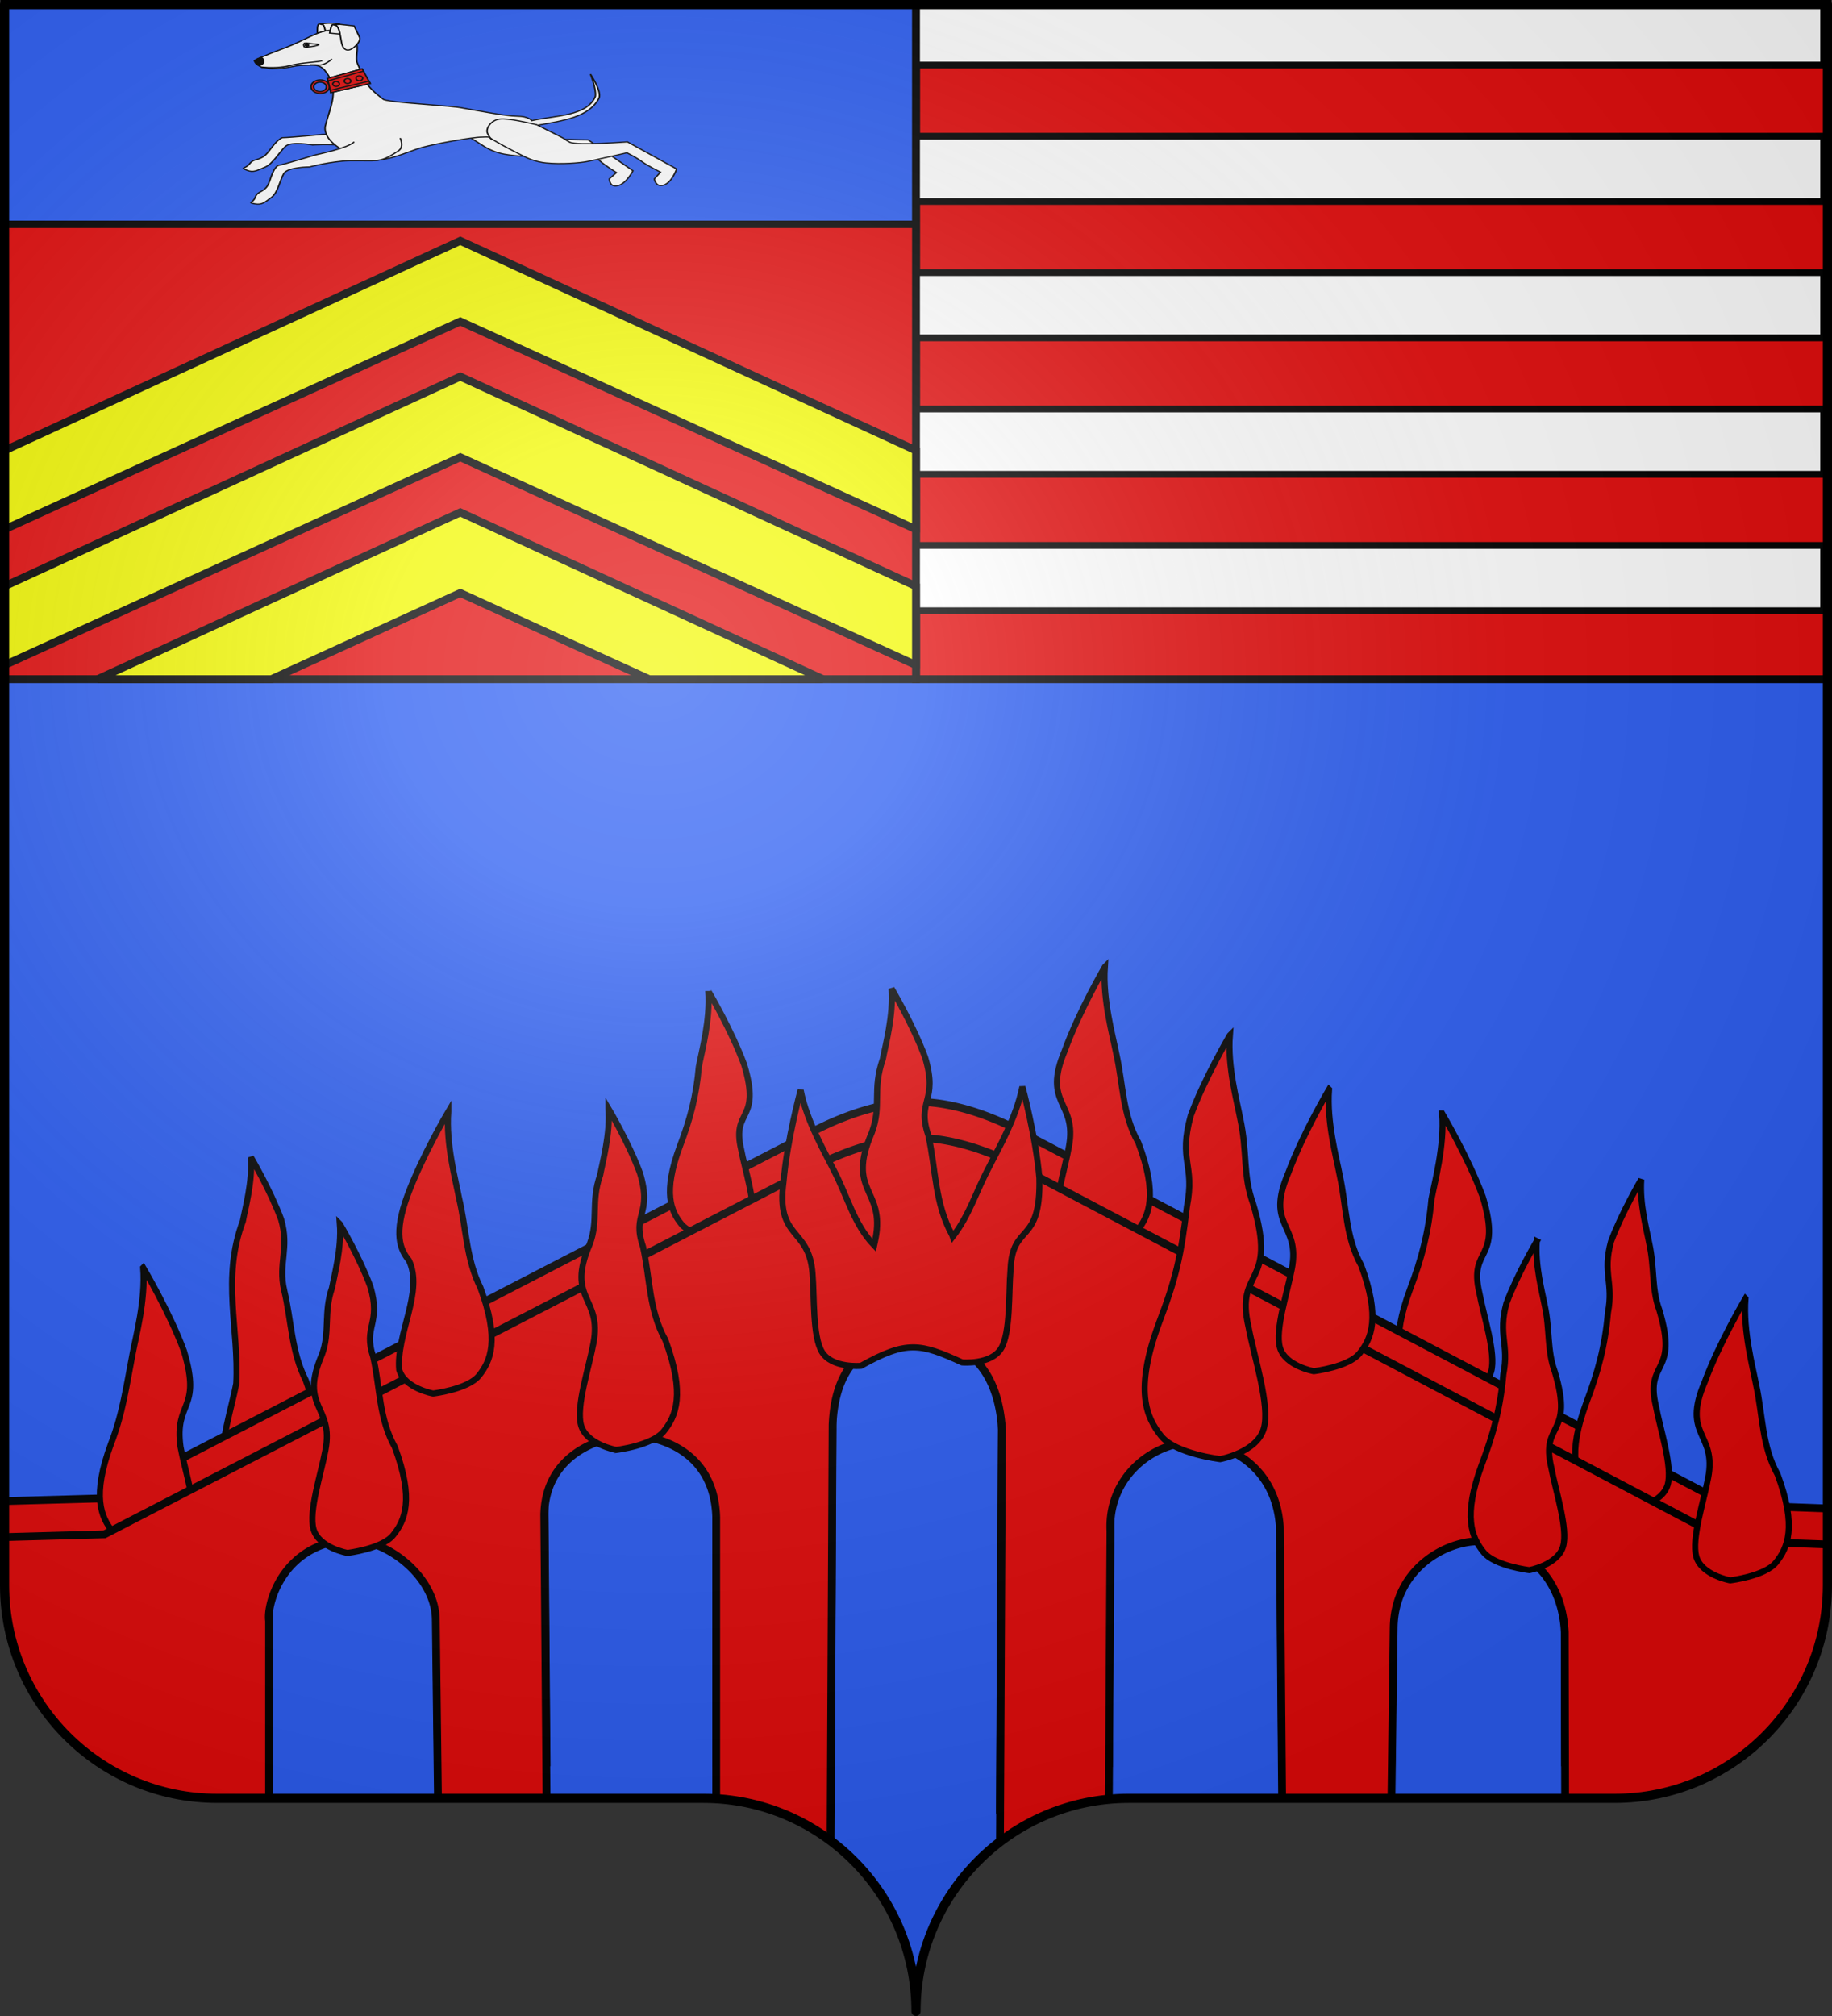
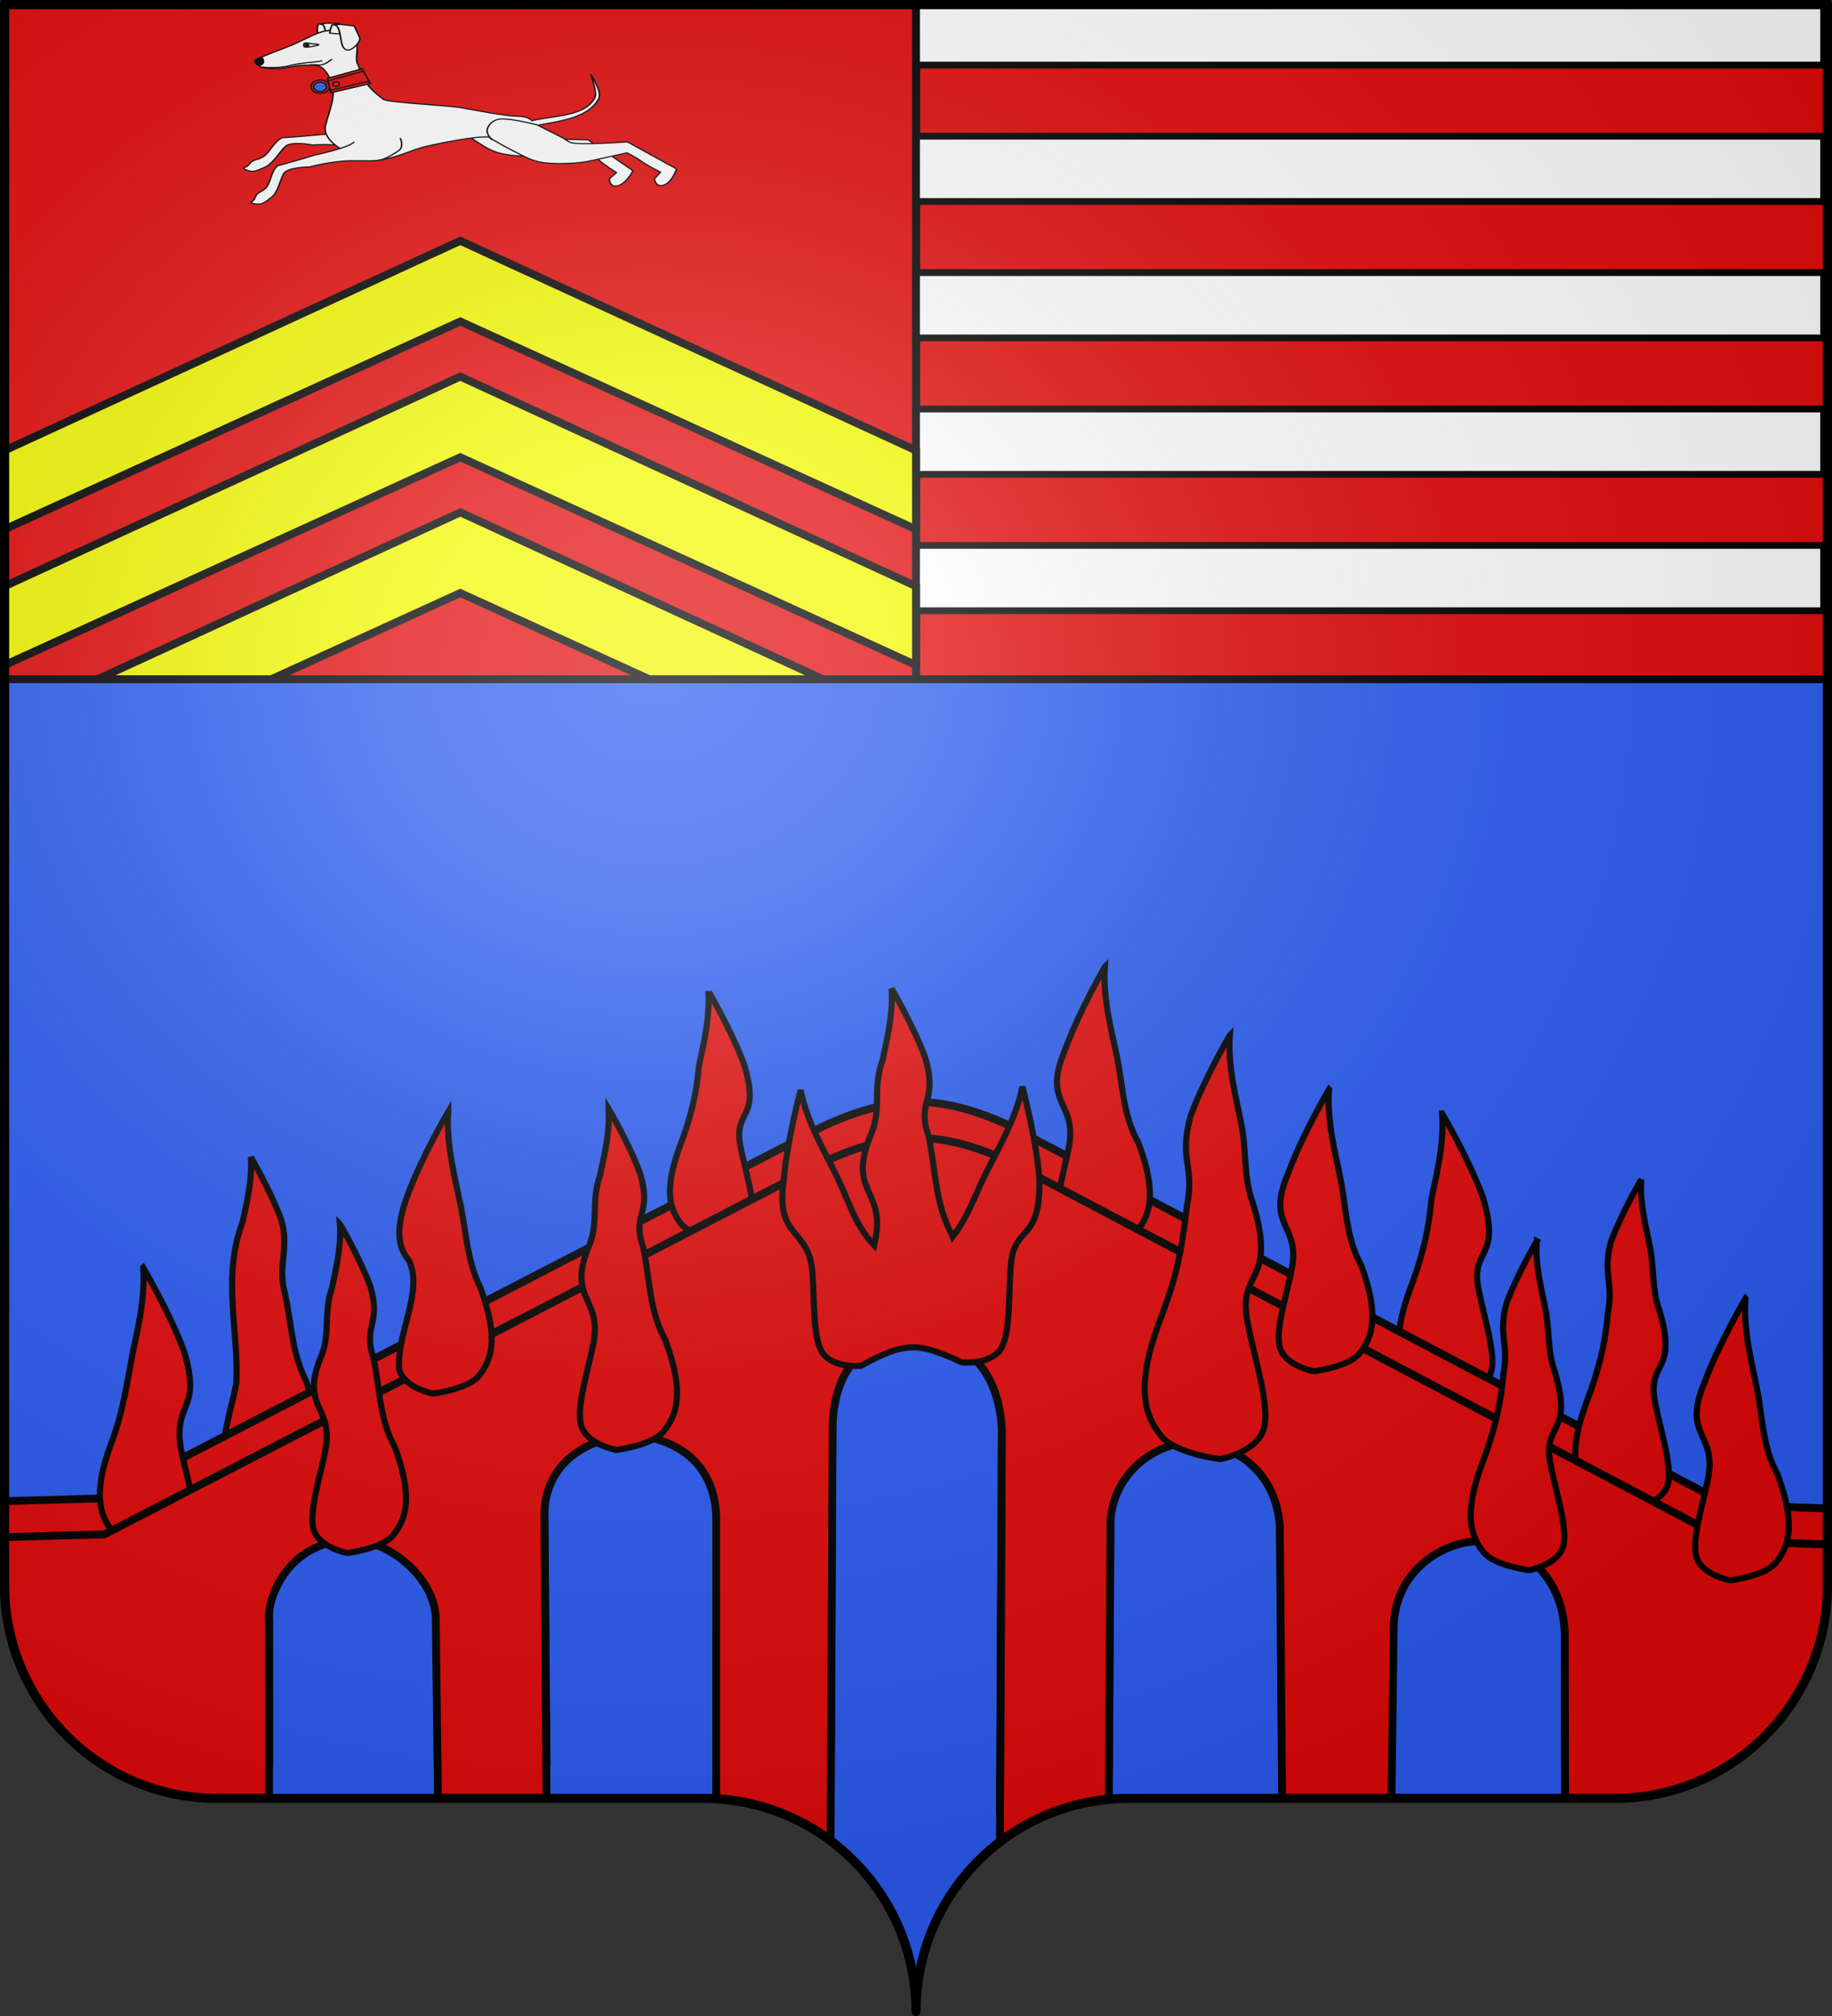
<svg xmlns="http://www.w3.org/2000/svg" xmlns:xlink="http://www.w3.org/1999/xlink" width="600" height="660" version="1.0">
  <rect width="100%" height="100%" fill="#333333" stroke="none" />
  <desc>Flag of Canton of Valais (Wallis)</desc>
  <defs>
    <radialGradient xlink:href="#a" id="c" cx="285.186" cy="200.448" r="300" fx="285.186" fy="200.448" gradientTransform="matrix(1.551 0 0 1.35 -227.894 -51.264)" gradientUnits="userSpaceOnUse" />
    <linearGradient id="a">
      <stop offset="0" style="stop-color:white;stop-opacity:.314" />
      <stop offset=".19" style="stop-color:white;stop-opacity:.251" />
      <stop offset=".6" style="stop-color:#6b6b6b;stop-opacity:.125" />
      <stop offset="1" style="stop-color:black;stop-opacity:.125" />
    </linearGradient>
  </defs>
  <path d="M1.5 200v319c0 38.504 31.21 69.75 69.656 69.75h159.188c38.447 0 69.656 31.246 69.656 69.75 0-38.504 31.21-69.75 69.656-69.75h159.188c38.447 0 69.656-31.246 69.656-69.75V200H300Z" style="fill:#2b5df2;fill-opacity:1;stroke:none;stroke-width:1;stroke-miterlimit:4;stroke-dasharray:none;stroke-opacity:1" />
  <path d="M300 1.204v221.15h298.5V1.203Z" style="fill:#e20909;fill-opacity:1;stroke:#000;stroke-width:2.576;stroke-miterlimit:4;stroke-dasharray:none;stroke-opacity:1" />
  <path d="M82.156 378.844c.612 7.953-1.86 16.839-2.625 20.969-7.025 18.631-1.208 35.478-2.156 53.156-1.396 7.542-5.538 19.957-3.875 25.781 1.737 6.08 11.094 7.781 11.094 7.781s11.333-1.362 14.969-5.844c3.88-4.784 6.917-11.684.562-28.843-4.723-9.332-4.645-19.368-7.062-29.469-2.044-8.75 1.797-13.704-1-23.187-3.555-9.598-9.907-20.344-9.907-20.344zM472.313 364.531c.82 10.671-2.475 22.553-3.5 28.094-.972 10.925-3.253 19.538-7.032 29.5-6.355 17.16-3.35 24.028.531 28.813 3.636 4.48 14.97 5.843 14.97 5.843s9.356-1.7 11.093-7.781c1.663-5.824-2.479-18.239-3.875-25.781-3.566-15.208 7.594-9.975 1.125-31.406-4.769-12.877-13.312-27.282-13.312-27.282z" style="fill:#e20909;fill-opacity:1;fill-rule:evenodd;stroke:#000;stroke-width:2;stroke-linecap:butt;stroke-linejoin:miter;stroke-miterlimit:4;stroke-dasharray:none;stroke-opacity:1;display:inline" />
  <path d="M300.625 360.746c-18.654-.075-37.375 11.344-37.375 11.344L34.219 490.527l-32.719.907v15.78c0 38.505 31.21 69.75 69.656 69.75h16.969V518.84c-.816-5.432 4.253-24.275 24.688-26.5 12.234-1.332 29.465 11.09 29.906 25.719l.719 58.906H179l-.75-92.906c.349-16.72 13.492-24.388 26.094-25.813 7.055-.798 29.46 2.496 30.219 26.594v92.281c1.614.097 3.198.264 4.78.469.136.017.272.013.407.031.063.009.125.023.188.031.797.11 1.586.238 2.375.375.846.148 1.695.292 2.53.47 1.668.353 3.317.778 4.938 1.25.819.237 1.632.482 2.438.75q1.038.342 2.062.718 1.341.489 2.656 1.031a69 69 0 0 1 2.282 1c.757.347 1.507.721 2.25 1.094.69.346 1.385.694 2.062 1.062.783.426 1.548.858 2.313 1.313.197.118.397.224.594.344.513.312 1.026.643 1.53.968.056.036.102.09.157.125.641.416 1.28.845 1.906 1.282.674.469 1.345.945 2 1.437l.656-136.156c.728-17.295 8.727-28.264 27.22-28.531 11.728-.17 26.723 5.64 28.25 30.093l-.657 134.938c.113-.086.23-.164.344-.25q.296-.22.594-.438c.427-.315.846-.632 1.28-.937a70 70 0 0 1 1.657-1.125 71 71 0 0 1 2.031-1.281c.397-.243.786-.484 1.188-.72.598-.35 1.203-.698 1.812-1.03.041-.023.084-.04.125-.063.724-.393 1.449-.788 2.188-1.156q.481-.238.969-.469a69 69 0 0 1 2.187-1c.509-.222 1.016-.446 1.531-.656.763-.311 1.537-.59 2.313-.875.22-.08.435-.172.656-.25.266-.095.545-.159.813-.25a69 69 0 0 1 3.437-1.094q.343-.096.688-.187a69 69 0 0 1 2.062-.532 69 69 0 0 1 3.781-.78c.573-.105 1.142-.223 1.719-.313.198-.031.395-.065.594-.094.83-.122 1.66-.22 2.5-.313.272-.03.54-.067.812-.093.125-.013.25-.02.375-.032l.531-87.812c-.906-17.79 14.103-29.358 27.75-29.156 8.54.126 26.156 6.313 27.72 27.625l.75 89.03h35.812l.719-55.812c.253-19.413 17.268-28.629 28.375-28.343 9.734.25 26.505 7.67 27.656 29.718l.125 54.438h16.25a71 71 0 0 0 3.593-.094c36.785-1.869 66.063-32.355 66.063-69.656v-13.25c-.02-.043-.043-.082-.062-.125l-32.563-1.188-228.031-120.28s-18.565-11.55-37.219-11.626z" style="fill:#e20909;fill-opacity:1;fill-rule:evenodd;stroke:#000;stroke-width:2.557;stroke-linecap:butt;stroke-linejoin:miter;stroke-miterlimit:4;stroke-dasharray:none;stroke-opacity:1" />
  <path d="M46.906 415.031c.82 10.671-2.443 22.585-3.468 28.125-2.001 10.365-3.265 19.727-7.063 29.469-6.355 17.16-3.318 24.06.563 28.844 3.635 4.481 14.968 5.812 14.968 5.812s9.357-1.669 11.094-7.75c1.663-5.824-2.479-18.27-3.875-25.812-2.106-15.225 7.055-11.76 1.125-31.406-4.769-12.877-13.344-27.282-13.344-27.282zM537.531 386.156s-6.352 10.716-9.906 20.313c-2.86 10.354.902 13.402-1 23.219-.948 10.935-3.276 19.51-7.062 29.468-6.355 17.16-3.319 24.06.562 28.844 3.635 4.481 14.969 5.813 14.969 5.813s9.357-1.67 11.093-7.75c1.664-5.825-2.478-18.27-3.875-25.813-3.558-15.193 7.59-9.991 1.125-31.406-2.556-6.99-1.54-13.782-3.28-21.75-.765-4.13-3.237-12.985-2.626-20.938zM361.844 316.563s-8.456 14.493-13.125 27.406c-7.48 17.755 4.117 16.5 1.375 31.375-1.338 7.553-5.396 20.032-3.688 25.844 1.784 6.067 11.156 7.656 11.156 7.656s11.306-1.429 14.907-5.938c3.844-4.814 6.83-11.734.344-28.844-5.273-9.304-4.946-19.136-7.282-29.406-1.068-5.532-4.425-17.417-3.687-28.094zM231.969 324.438c.724 9.422-2.188 19.92-3.094 24.812-.84 9.665-2.866 17.237-6.219 26.031-5.61 15.151-2.926 21.245.5 25.469 3.21 3.957 13.219 5.125 13.219 5.125s8.248-1.474 9.781-6.844c1.469-5.142-2.205-16.121-3.437-22.781-3.104-13.423 6.714-8.804 1-27.719-4.211-11.37-11.75-24.093-11.75-24.094z" style="fill:#e20909;fill-opacity:1;fill-rule:evenodd;stroke:#000;stroke-width:2;stroke-linecap:butt;stroke-linejoin:miter;stroke-miterlimit:4;stroke-dasharray:none;stroke-opacity:1;display:inline" />
  <path d="M300.625 372.531c-18.654-.075-37.375 11.344-37.375 11.344L34.219 502.313l-32.719.906V519c0 38.504 31.21 69.75 69.656 69.75h16.969v-58.125c-.816-5.432 4.253-24.275 24.688-26.5 12.234-1.332 29.465 11.09 29.906 25.719l.719 58.906H179l-.75-92.906c.349-16.72 13.492-24.388 26.094-25.813 7.055-.797 29.46 2.496 30.219 26.594v92.281c1.614.097 3.198.264 4.78.469.136.018.272.013.407.031.063.009.125.023.188.032q1.194.166 2.375.375c.846.147 1.695.29 2.53.468 1.668.354 3.317.779 4.938 1.25.819.238 1.632.483 2.438.75q1.038.344 2.062.719c.894.327 1.78.668 2.656 1.031a69 69 0 0 1 2.282 1c.757.347 1.507.721 2.25 1.094.69.346 1.385.694 2.062 1.063.783.425 1.548.857 2.313 1.312.197.118.397.224.594.344.513.312 1.026.643 1.53.968.056.036.102.09.157.125.641.417 1.28.845 1.906 1.282.674.469 1.345.945 2 1.437l.656-136.156c.728-17.295 8.727-28.264 27.22-28.531 11.728-.17 26.723 5.64 28.25 30.094L327.5 603c.113-.086.23-.164.344-.25q.296-.22.594-.437c.427-.316.846-.633 1.28-.938a70 70 0 0 1 1.657-1.125 71 71 0 0 1 2.031-1.281c.397-.243.786-.484 1.188-.719.598-.35 1.203-.699 1.812-1.031.041-.023.084-.04.125-.063.724-.393 1.449-.788 2.188-1.156q.481-.238.969-.469a69 69 0 0 1 2.187-1c.509-.222 1.016-.446 1.531-.656.763-.311 1.537-.59 2.313-.875.22-.08.435-.172.656-.25.266-.095.545-.159.813-.25a69 69 0 0 1 3.437-1.094c.23-.065.457-.124.688-.187a69 69 0 0 1 2.062-.532 69 69 0 0 1 3.781-.78c.573-.105 1.142-.223 1.719-.313.198-.031.395-.065.594-.094.83-.122 1.66-.22 2.5-.312.272-.03.54-.067.812-.094.125-.012.25-.02.375-.032l.531-87.812c-.906-17.79 14.103-29.358 27.75-29.156 8.54.126 26.156 6.313 27.72 27.625l.75 89.031h35.812l.719-55.812c.253-19.414 17.268-28.63 28.375-28.344 9.734.25 26.505 7.67 27.656 29.719l.125 54.437h16.25a71 71 0 0 0 3.593-.094C569.223 586.787 598.5 556.301 598.5 519v-13.25q-.032-.062-.062-.125l-32.563-1.187-228.031-120.282s-18.565-11.55-37.219-11.625z" style="fill:#e20909;fill-opacity:1;fill-rule:evenodd;stroke:#000;stroke-width:2.557;stroke-linecap:butt;stroke-linejoin:miter;stroke-miterlimit:4;stroke-dasharray:none;stroke-opacity:1" />
  <path d="M111.313 400.719c.611 7.953-1.83 16.84-2.594 20.969-2.77 7.935-.59 14.621-3.281 21.75-7.618 17.764 4.025 16.492 1.124 31.406-1.396 7.542-5.538 19.988-3.874 25.812 1.736 6.081 11.093 7.75 11.093 7.75s11.334-1.331 14.969-5.812c3.88-4.784 6.917-11.685.563-28.844-5.216-9.347-4.806-19.175-7.063-29.469-3.435-10.19 2.744-10.832-1-23.219-3.554-9.597-9.937-20.343-9.937-20.343zM146.813 363.969s-8.544 14.404-13.313 27.281c-4.702 12.697-2.465 17.804.406 21.344 4.94 10.223-4.193 24.076-3.156 35.844 1.737 6.08 11.094 7.78 11.094 7.78s11.333-1.33 14.969-5.812c3.88-4.784 6.886-11.684.53-28.844-4.684-9.341-4.612-19.372-7.03-29.468-1.026-5.54-4.32-17.454-3.5-28.125zM571.656 425.125s-8.575 14.436-13.343 27.313c-7.618 17.765 4.025 16.492 1.125 31.406-1.397 7.542-5.539 19.957-3.875 25.781 1.736 6.08 11.093 7.75 11.093 7.75s11.334-1.331 14.969-5.812c3.88-4.785 6.917-11.685.563-28.844-5.19-9.348-4.813-19.197-7.063-29.469-1.026-5.54-4.29-17.454-3.469-28.125zM503.313 406.344s-6.384 10.746-9.938 20.344c-2.839 10.414.94 13.345-1 23.187-.967 10.922-3.244 19.52-7.031 29.469-6.355 17.159-3.319 24.06.562 28.844 3.636 4.48 14.969 5.843 14.969 5.843s9.326-1.7 11.063-7.781c1.663-5.824-2.48-18.239-3.875-25.781-3.578-15.21 7.617-9.965 1.156-31.406-2.578-6.992-1.555-13.748-3.313-21.75-.764-4.13-3.205-13.016-2.594-20.97zM402.781 338.938s-8.2 13.851-12.781 26.218c-4.193 15.132 1.47 15.798-1.281 29.875-1.962 16.467-3.628 23.572-9.094 37.969-8.189 22.111-4.282 31.023.719 37.188 4.684 5.774 19.281 7.5 19.281 7.5s12.043-2.165 14.281-10c2.144-7.505-3.2-23.531-5-33.25-4.539-19.582 9.784-12.913 1.469-40.47-3.431-9.391-1.728-16.554-4.25-28.03-.985-5.322-4.132-16.752-3.344-27zM292 323.656c.676 8.786-2.03 18.563-2.875 23.125-3.545 10.142-.273 15.182-3.625 24.063-8.412 19.594 4.423 18.228 1.25 34.687-.124.672-.31 1.421-.469 2.156-6.701-7.023-8.727-16.072-13.219-24.593-2.463-5.068-8.793-15.684-10.843-26.188 0 0-4.426 16.194-5.594 29.875-2.613 19.166 8.296 14.82 9.469 29.969.662 7.642-.03 20.704 3.125 25.875 3.293 5.399 12.75 4.531 12.75 4.531 14.995-8.39 19.435-7.364 33.125-1.125 0 0 9.457.868 12.75-4.531 3.154-5.171 2.462-18.233 3.125-25.875.62-15.6 9.97-7.587 9.437-29.969-1.168-13.681-5.562-29.875-5.562-29.875-2.05 10.504-8.38 21.12-10.844 26.188-4.335 8.058-6.489 15.839-11.969 22.906-.07-.192-.115-.368-.187-.562-5.713-10.334-5.289-21.207-7.781-32.563-3.992-11.758 3.354-10.91-1.094-25.625C299.042 335.523 292 323.656 292 323.656zM435.281 356.656s-8.575 14.436-13.344 27.313c-7.622 17.728 4.015 16.525 1.157 31.406-1.396 7.542-5.57 19.957-3.906 25.781 1.736 6.081 11.093 7.75 11.093 7.75s11.334-1.331 14.969-5.812c3.88-4.784 6.917-11.685.563-28.844-5.201-9.347-4.79-19.193-7.032-29.469-1.025-5.54-4.32-17.454-3.5-28.125zM199.281 362.938c.635 8.253-1.925 17.464-2.719 21.75-3.133 8.91-.428 14.695-3.406 22.593-7.899 18.448 4.196 17.079 1.188 32.563-1.45 7.828-5.758 20.737-4.031 26.781 1.802 6.31 11.5 8.062 11.5 8.063 0 0 11.758-1.412 15.53-6.063 4.028-4.965 7.159-12.13.563-29.937-5.367-9.7-4.97-19.896-7.312-30.563-3.787-11.056 3.17-10.247-1-24.094-3.689-9.96-10.313-21.094-10.313-21.094z" style="fill:#e20909;fill-opacity:1;fill-rule:evenodd;stroke:#000;stroke-width:2;stroke-linecap:butt;stroke-linejoin:miter;stroke-miterlimit:4;stroke-dasharray:none;stroke-opacity:1;display:inline" />
  <g style="stroke:#000;stroke-width:3;stroke-miterlimit:4;stroke-dasharray:none;stroke-opacity:1">
    <path d="M299.145 93.736v28.156h298.5V93.736ZM299.145 153.486v29h298.5v-29zM299.145 214.08v29h298.5v-29zM299.145 274.673v29h298.5v-29zM299.145 335.267v29h298.5v-29z" style="fill:#fff;fill-opacity:1;fill-rule:nonzero;stroke:#000;stroke-width:3;stroke-miterlimit:4;stroke-dasharray:none;stroke-opacity:1" transform="matrix(1 0 0 .737 0 -68.525)" />
  </g>
  <path d="M1.5 1.204v221.15H300V1.203Z" style="fill:#e20909;fill-opacity:1;stroke:#000;stroke-width:2.576;stroke-miterlimit:4;stroke-dasharray:none;stroke-opacity:1" />
  <path d="M150.75 78.84 1.5 147.467v25.57h.563L150.75 105.24l148.687 67.797H300v-25.57z" style="fill:#f2f800;fill-opacity:1;stroke:#000;stroke-width:2.576;stroke-miterlimit:4;stroke-dasharray:none;stroke-opacity:1" />
  <path d="M150.75 123.29 1.5 191.917v25.57h.563l148.687-67.795 148.687 67.796H300v-25.57z" style="fill:#f2f800;fill-opacity:1;stroke:#000;stroke-width:2.576;stroke-miterlimit:4;stroke-dasharray:none;stroke-opacity:1" />
  <path d="M150.75 167.74 31.969 222.36h56.906l61.875-28.22 61.875 28.22h56.906z" style="fill:#f2f800;fill-opacity:1;stroke:#000;stroke-width:2.576;stroke-miterlimit:4;stroke-dasharray:none;stroke-opacity:1" />
-   <path d="M1.41 1.138v72.311h298.5V1.138Z" style="fill:#2b5df2;fill-opacity:1;stroke:#000;stroke-width:2.422;stroke-miterlimit:4;stroke-dasharray:none;stroke-opacity:1" />
  <path d="M119.367 57.213c-2.416 2.186-13.725 2.314-13.725 2.314s-10.216 1.335-13.22 1.416c-2.864 1.933-4.146 6.828-6.31 8.566-2.162 1.737-3.157.88-4.423 3.124-1.265 2.243-3.186 1.455-.943 2.72 2.244 1.266 3.452.173 6.063-1.311 2.612-1.485 4.723-6.8 6.69-9.24 1.967-2.439 8.91-.593 8.91-.593s4.807-.531 10.97.273c2.744.359 8.197 2.121 9.429 2.36 2.811.546 4.11.737 9.552-2.032 2.39-1.217 2.004-5.349 2.004-5.349M149.352 56.477c2.794 2.874 7.248 6.69 9.146 8.292 1.121.947 3.34 2.662 6.59 3.481 4.732 1.193 10.995 1.275 13.775.824 4.688-.761 13.067-2.372 13.067-2.371s2.753 2.325 4.388 4.38c1.636 2.056 5.572 5.38 5.572 5.38l-2.324 2.754s-.025 4.026 2.818 3.055 4.922-6.63 4.922-6.63l-14.687-13.75s-16.722-.102-18.798-1.943c-1.928-1.71-.012-.49-4.342-4.145-3.047-2.573-3.153-2.697-3.689-3.173z" style="display:inline;fill:#fff;fill-opacity:1;fill-rule:evenodd;stroke:#000;stroke-width:.509;stroke-linecap:butt;stroke-linejoin:miter;stroke-miterlimit:4;stroke-dasharray:none;stroke-opacity:1" transform="matrix(1 0 0 .737 0 .15)" />
  <path d="M107.667 13.358c-2.394.196-4.434 1.67-6.321 2.843-2.337 1.453-4.785 3.18-7.675 4.685-2.794 1.454-4.458 2.261-7.082 3.777-2.23 1.288-2.513 1.163-3.246 2.203.542 1.58.944 1.688 2.432 2.902 2.763.245 1.525.724 5.322.465 3.77-.256 5.136-1.372 8.092-1.43 3.298-.067 5.632-.819 7.522 2.876 4.71 8.04 1.368 15.574-.217 24.302-.588 6.428 5.972 11.448 12.109 14.321 6.136 2.874 15.295-3.388 19.442-4.949s16.42-4.686 19.875-4.662c.565.004 1.31-.14 2.179-.006.483.473.786.692 1.582 1.354 3.081 2.567 8.111 5.988 10.217 7.4 1.22.818 3.614 2.277 6.934 2.733 4.835.663 11.069.054 13.781-.701 4.576-1.274 12.726-3.799 12.726-3.799s2.993 2.008 4.845 3.87c1.853 1.863 6.132 4.732 6.132 4.732l-2.007 2.994s.42 4.004 3.139 2.725 4.16-7.132 4.16-7.132l-16.115-12.046s-16.63 1.743-18.897.143c-2.105-1.487-.066-.485-4.773-3.641s-5.708-3.902-5.708-3.902c8.16-2.005 16.806-3.406 20.105-12.108.866-3.14-2.833-10.579-2.833-10.579s1.972 6.591 1.6 9.868c-2.644 8.895-13.35 8.503-20.798 10.8 0 0-1.089-1.97-4.804-1.98s-13.434-2.591-17.718-3.603c-3.57-1.152-22.712-2.2-25.994-3.78-6.518-6.588-6.184-8.822-8.607-16.076-.825-2.44.462-6.68-.362-9.12s-2.301-3.574-6.054-5.024c-1.055-.408-2.046-.532-2.983-.455z" style="display:inline;fill:#fff;fill-opacity:1;fill-rule:evenodd;stroke:#000;stroke-width:.509;stroke-linecap:butt;stroke-linejoin:miter;stroke-miterlimit:4;stroke-dasharray:none;stroke-opacity:1" transform="matrix(1 0 0 .737 0 .15)" />
  <path d="M115.994 62.807c-1.768 2.737-12.659 5.787-12.659 5.787s-9.523 3.934-12.402 4.789c-2.267 2.609-2.239 7.67-3.878 9.907s-2.823 1.668-3.464 4.162c-.642 2.495-2.702 2.231-.207 2.873 2.495.641 3.379-.727 5.517-2.837s2.801-7.79 4.07-10.655 8.454-2.88 8.454-2.88 4.505-1.757 10.666-2.575c2.743-.364 8.467-.073 9.719-.16 2.856-.2 4.161-.353 8.7-4.436 1.993-1.794.552-5.685.552-5.685" style="display:inline;fill:#fff;fill-opacity:1;fill-rule:evenodd;stroke:#000;stroke-width:.509;stroke-linecap:butt;stroke-linejoin:miter;stroke-miterlimit:4;stroke-dasharray:none;stroke-opacity:1" transform="matrix(1 0 0 .737 0 .15)" />
  <path d="M175.982 55.261c-3.079-.968-9.388-3.005-12.319-2.558s-4.557 4.18-4.057 6.051c.5 1.87 1.557 3.237 1.557 3.237" style="display:inline;fill:none;fill-rule:evenodd;stroke:#000;stroke-width:.509;stroke-linecap:butt;stroke-linejoin:miter;stroke-miterlimit:4;stroke-dasharray:none;stroke-opacity:1" transform="matrix(1 0 0 .737 0 .15)" />
  <g transform="matrix(1 0 0 .737 0 .15)">
    <path d="M373.123 218.4c8.827 6.644-2.446 20.622-10.014 31.348s-21.846 25.403-16.843 34.996 36 3.605 40.678-6.116c4.679-9.721 13.432-28.937 13.432-28.937l-16.436-21.89z" style="display:inline;fill:#fff;fill-opacity:1;fill-rule:evenodd;stroke:#000;stroke-width:3;stroke-linecap:butt;stroke-linejoin:miter;stroke-miterlimit:4;stroke-dasharray:none;stroke-opacity:1" transform="matrix(.121 -.119 .119 .121 37.81 28.739)" />
    <path d="M224.116 119.59c0 .438-.324.794-.724.794s-.725-.356-.725-.794c0-.44.325-.795.725-.795s.724.356.724.795z" style="display:inline;fill:#000;fill-opacity:1;fill-rule:nonzero;stroke:#000;stroke-width:.7;stroke-miterlimit:4;stroke-dasharray:none;stroke-opacity:1" transform="matrix(.692 -.233 .233 .687 -81.9 -10.247)" />
    <path d="M196.724 194.984c9.677 4.88 13.352-.8 17.215-6.378 2.626-3.79-.282-6.515-.282-6.515l-13.668-2.247s-4.57 8.49-3.265 15.14z" style="display:inline;fill:#000;fill-rule:evenodd;stroke:#000;stroke-width:3;stroke-linecap:butt;stroke-linejoin:miter;stroke-miterlimit:4;stroke-dasharray:none;stroke-opacity:1" transform="matrix(.121 -.119 .119 .121 37.81 28.739)" />
    <path d="M197.262 200.823c11.154 15.65 29.166 29.896 40.185 34.986 23.936 11.058 47.211 33.37 55.258 35.663M293.131 222.357c1.263-4.207 4.558-7.593 7.73-7.418 2.82 1.357 4.62 4.931 7.446 9.038 2.655 3.856 6.359 8.21 8.37 10.809 4.152 5.366-7.538-.142-13.663-4.618-5.556-4.05-6.723-4.43-9.883-7.811z" style="display:inline;fill:none;fill-rule:evenodd;stroke:#000;stroke-width:3;stroke-linecap:butt;stroke-linejoin:miter;stroke-miterlimit:4;stroke-dasharray:none;stroke-opacity:1" transform="matrix(.121 -.119 .119 .121 37.81 28.739)" />
    <path d="M364.271 205.288a160 160 0 0 0-7.364-5.213s.299 2.193 2.305 4.718c1.928 2.425-7.025 14.29-7.745 15.236 2.842 1.604 5.528 3.466 7.98 5.734 5.159-3.7 12.287-8.393 13.84-7.203l-.171-.155c.354.267.666.541.958.831l9.176 7.956.933-2.257s-9.134-9.96-13.623-14.388c-1.683-1.66-4.02-3.548-6.289-5.259zm9.803 13.948-.787-.676 3.059 6.287c-.004-2.128-.687-4.033-2.272-5.61zm-2.588 18.346z" style="display:inline;fill:#fff;fill-opacity:1;fill-rule:evenodd;stroke:#000;stroke-width:3;stroke-linecap:butt;stroke-linejoin:miter;stroke-opacity:1" transform="matrix(.121 -.119 .119 .121 37.81 28.739)" />
    <path d="M355.05 198.651c-4.055-1.138-18.136 14.665-18.136 14.665l-.04.525c5 1.715 9.991 3.591 14.593 6.188.72-.946 9.673-12.81 7.745-15.237-1.738-2.186-2.174-4.037-2.265-4.517zm16.436 38.931z" style="display:inline;fill:#fff;fill-opacity:1;fill-rule:evenodd;stroke:#000;stroke-width:3;stroke-linecap:butt;stroke-linejoin:miter;stroke-opacity:1" transform="matrix(.121 -.119 .119 .121 37.81 28.739)" />
    <path d="M268.193 262.433c13.943 12.664 10.623 13.772 18.877 17.146 8.255 3.374 22.034 2.114 22.034 2.114" style="display:inline;fill:none;fill-rule:evenodd;stroke:#000;stroke-width:3;stroke-linecap:butt;stroke-linejoin:miter;stroke-opacity:1" transform="matrix(.121 -.119 .119 .121 37.81 28.739)" />
    <path d="M373.287 218.56c-2.483-1.904-19.672 11.53-19.672 11.53L366 245.68c5.024-7.033 10.355-14.81 10.345-20.833z" style="display:inline;fill:#fff;fill-opacity:1;fill-rule:evenodd;stroke:#000;stroke-width:3;stroke-linecap:butt;stroke-linejoin:miter;stroke-opacity:1" transform="matrix(.121 -.119 .119 .121 37.81 28.739)" />
    <circle cx="-293.834" cy="272.798" r="52.176" style="fill:#e20909;fill-opacity:1;stroke:#000;stroke-width:8.984;stroke-miterlimit:4;stroke-dasharray:none;stroke-opacity:1" transform="matrix(.058 0 0 .058 121.94 22.477)" />
    <circle cx="-293.834" cy="272.798" r="52.176" style="fill:#2b5df2;fill-opacity:1;stroke:#000;stroke-width:13.087;stroke-miterlimit:4;stroke-dasharray:none;stroke-opacity:1" transform="matrix(.04 0 0 .04 116.574 27.458)" />
    <path d="m107.238 34.645 1.128 6.325 12.881-4.1-2.636-6.51z" style="fill:#e20909;fill-opacity:1;fill-rule:evenodd;stroke:#000;stroke-width:.509;stroke-miterlimit:4;stroke-dasharray:none;stroke-opacity:1" />
    <path d="m107.238 34.645.201 1.069 11.615-4.324-.443-1.03zM108.208 39.898l.158 1.072 12.881-4.1-.4-1.032z" style="display:inline;fill:#e20909;fill-opacity:1;fill-rule:evenodd;stroke:#000;stroke-width:.509;stroke-miterlimit:4;stroke-dasharray:none;stroke-opacity:1" />
    <path d="M111.148 37.043a1.078 1.078 0 1 1-2.152.133 1.078 1.078 0 0 1 2.152-.133z" style="fill:#e20909;fill-opacity:1;fill-rule:evenodd;stroke:#000;stroke-width:.509;stroke-miterlimit:4;stroke-dasharray:none;stroke-opacity:1" />
-     <path d="M114.912 35.733a1.078 1.078 0 1 1-2.152.132 1.078 1.078 0 0 1 2.152-.132zM118.764 34.46a1.078 1.078 0 1 1-2.151.133 1.078 1.078 0 0 1 2.151-.133z" style="display:inline;fill:#e20909;fill-opacity:1;fill-rule:evenodd;stroke:#000;stroke-width:.509;stroke-miterlimit:4;stroke-dasharray:none;stroke-opacity:1" />
  </g>
  <path d="M1.5 1.5V518.99c0 38.505 31.203 69.755 69.65 69.755h159.2c38.447 0 69.65 31.25 69.65 69.754 0-38.504 31.203-69.754 69.65-69.754h159.2c38.447 0 69.65-31.25 69.65-69.755V1.5z" style="fill:url(#c);fill-opacity:1;fill-rule:evenodd;stroke:none;stroke-width:3;stroke-linecap:butt;stroke-linejoin:miter;stroke-miterlimit:4;stroke-dasharray:none;stroke-opacity:1" />
  <path d="M300 658.5c0-38.504 31.203-69.754 69.65-69.754h159.2c38.447 0 69.65-31.25 69.65-69.753V1.5H1.5v517.493c0 38.504 31.203 69.753 69.65 69.753h159.2c38.447 0 69.65 31.25 69.65 69.754" style="fill:none;fill-opacity:1;fill-rule:nonzero;stroke:#000;stroke-width:3;stroke-linecap:round;stroke-linejoin:round;stroke-miterlimit:4;stroke-dasharray:none;stroke-dashoffset:0;stroke-opacity:1" />
</svg>